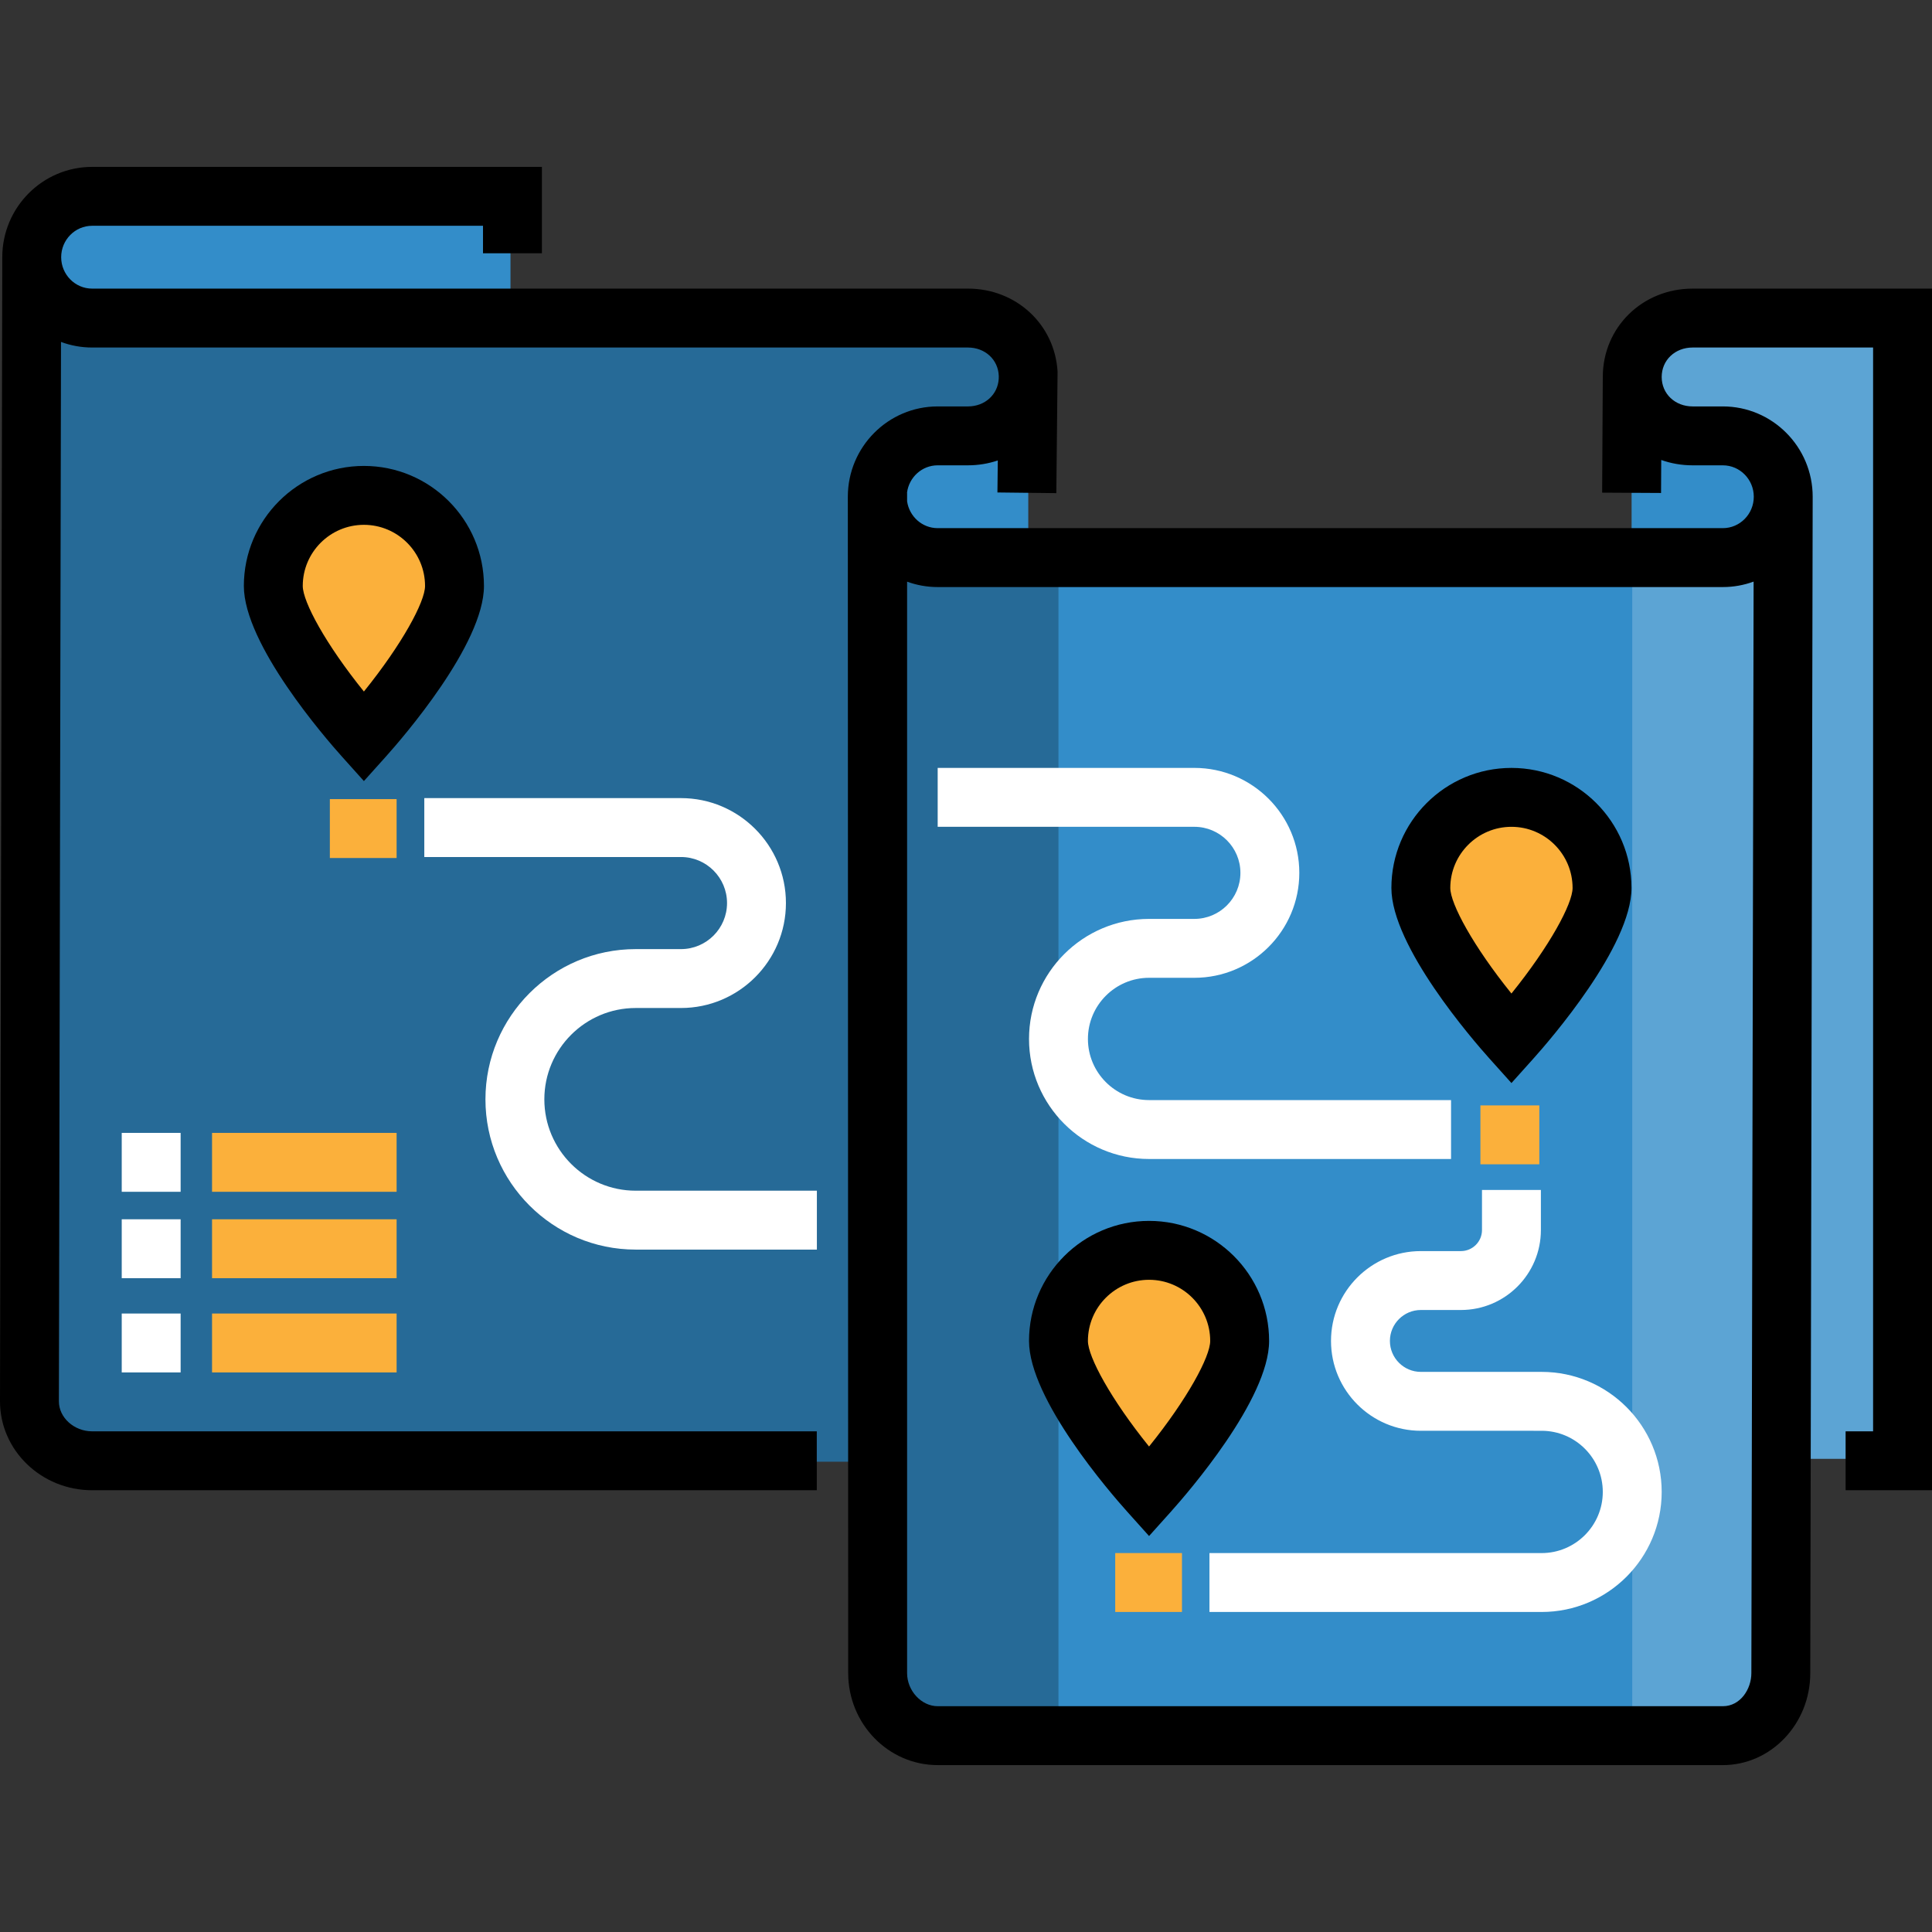
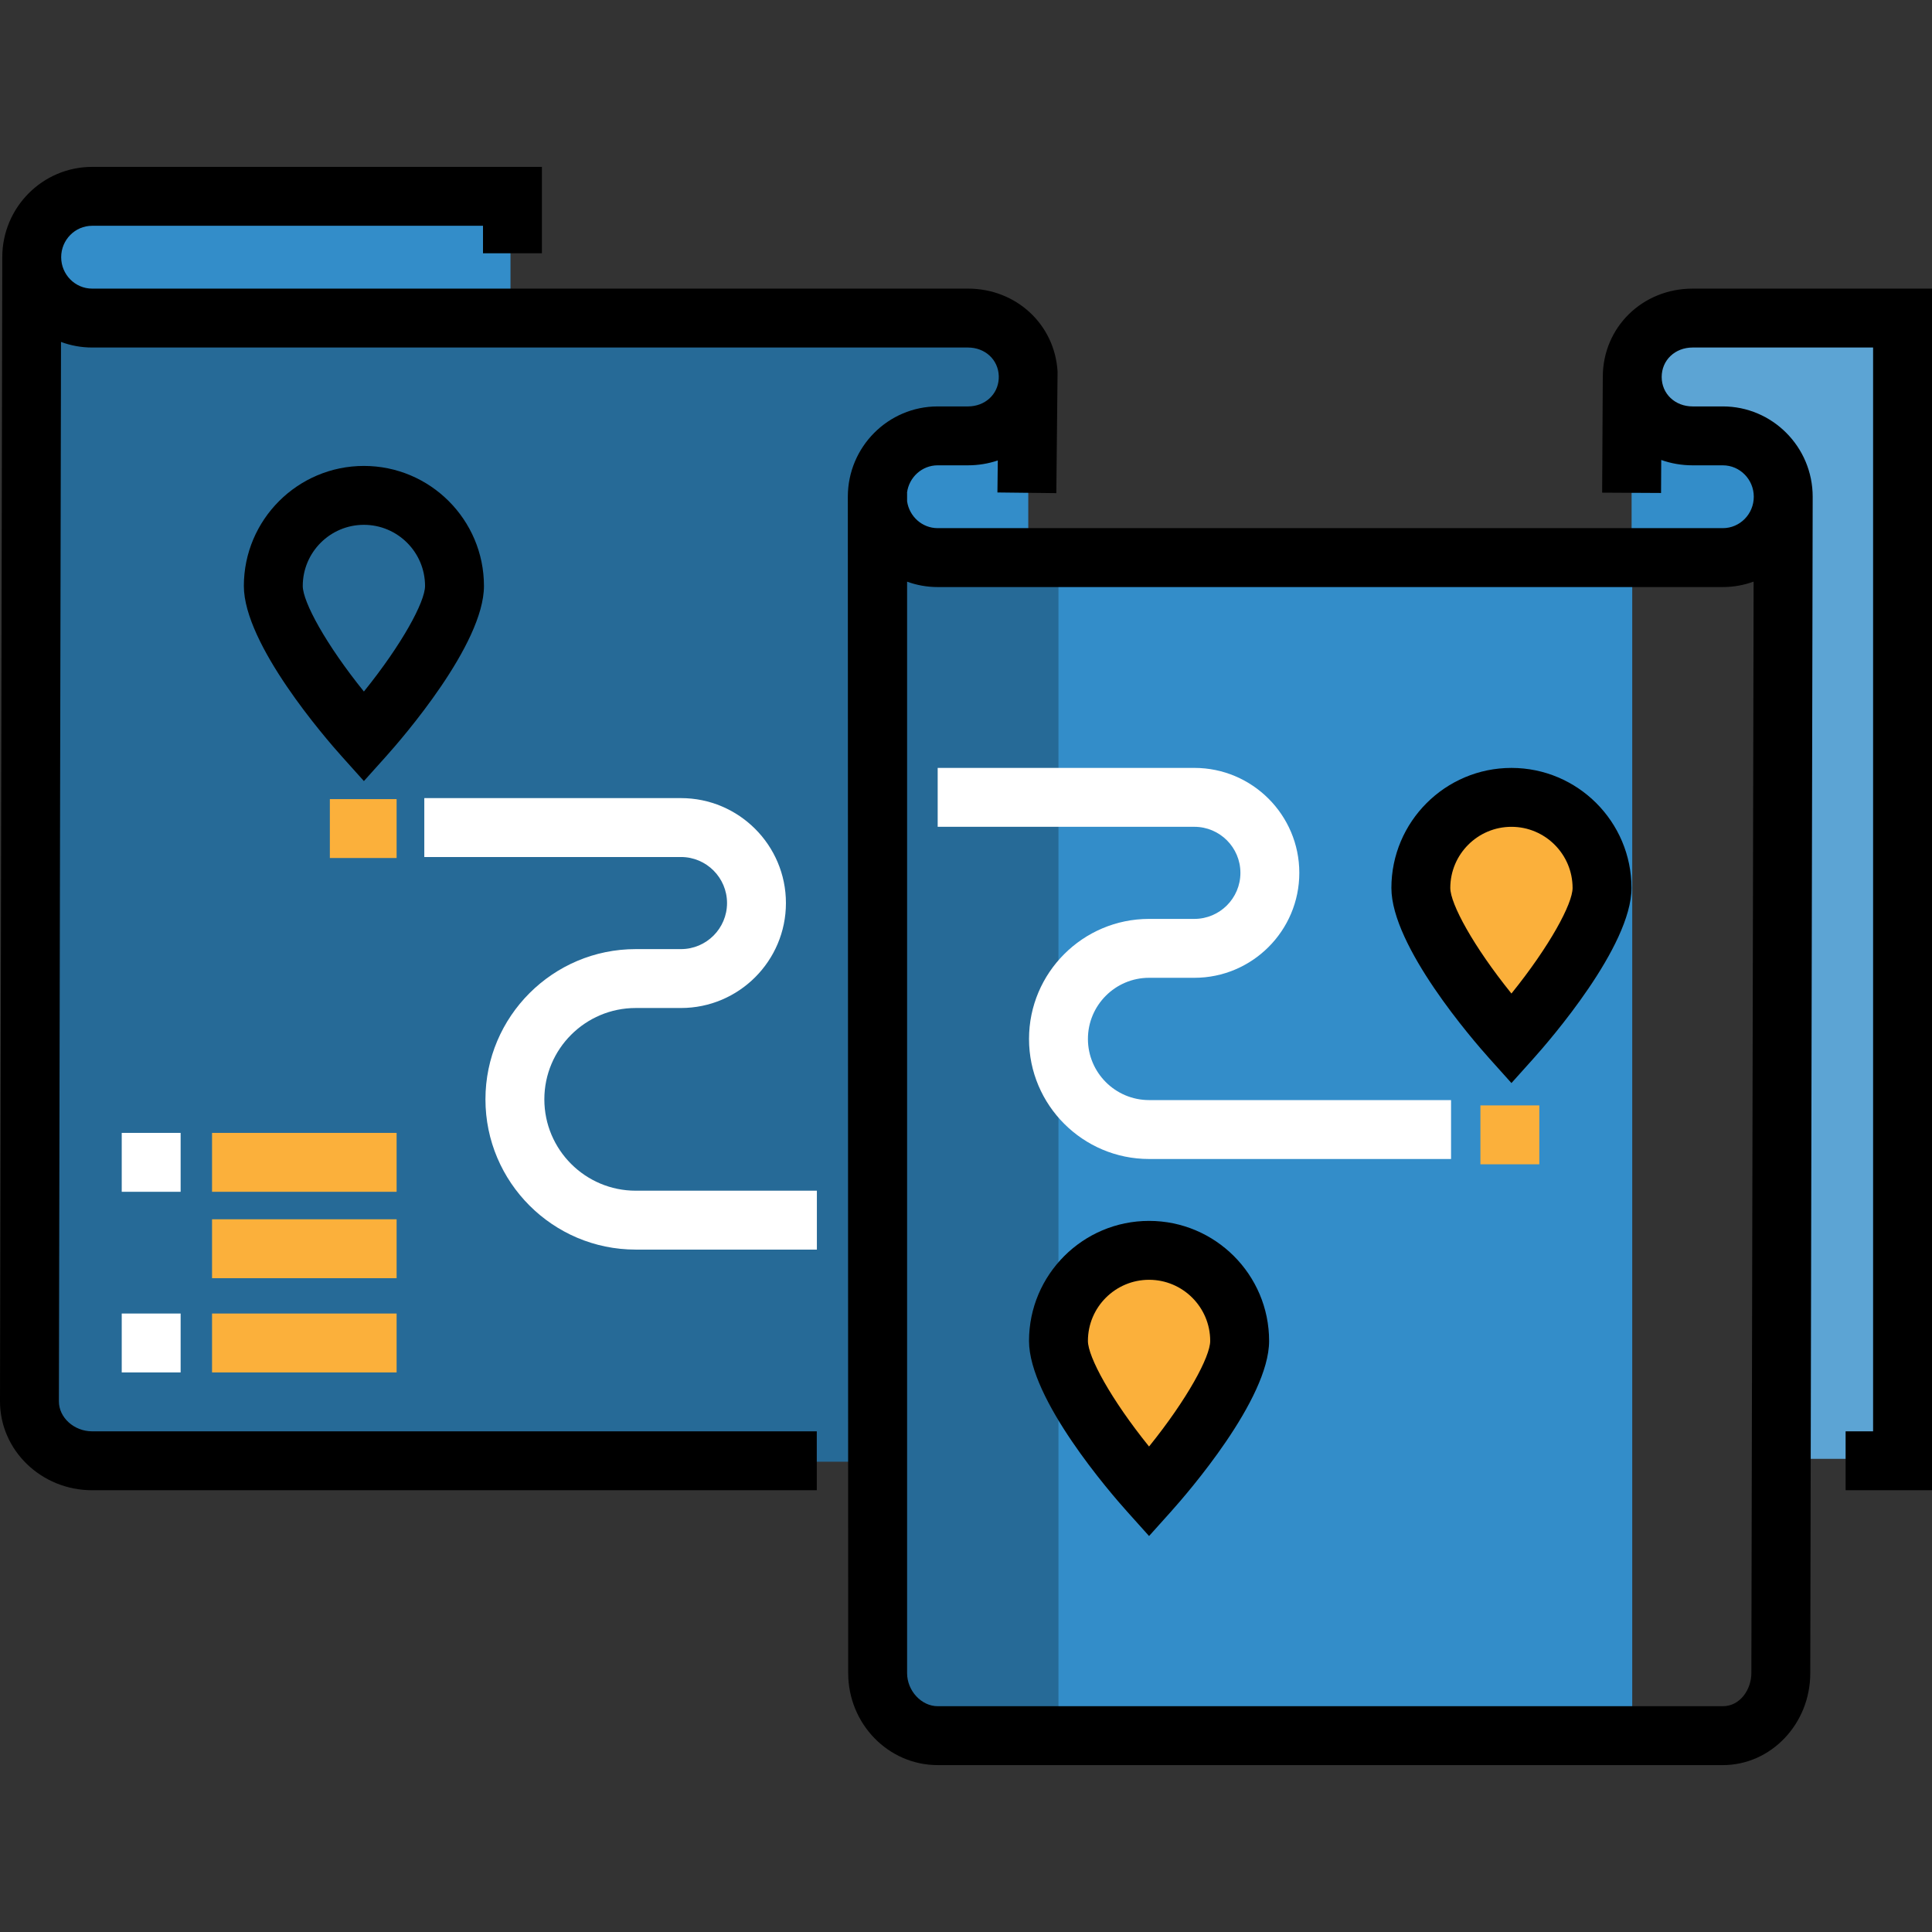
<svg xmlns="http://www.w3.org/2000/svg" version="1.1" id="Layer_1" viewBox="0 0 512 512" xml:space="preserve">
  <rect x="0" y="0" width="512" height="512" fill="#333333" stroke="none" />
  <g>
    <path style="fill:#338DC9;" d="M250.454,148.008c-9.32,0-16.875-7.555-16.875-16.875c0-9.32,7.555-16.875,16.875-16.875   l22.048,0.261v33.254L250.454,148.008z" />
    <path style="fill:#338DC9;" d="M454.439,148.008c9.32,0,16.875-7.555,16.875-16.875c0-9.32-7.555-16.875-16.875-16.875   l-22.048,0.261v33.254L454.439,148.008z" />
    <path style="fill:#338DC9;" d="M24.413,84.813c-8.839,0-16.006-7.811-16.006-16.65s7.166-16.65,16.006-16.65h110.872v33.301H24.413   z" />
  </g>
  <path style="fill:#266A97;" d="M256.125,83.263h-39.644l0,0H8.406v295.269c0,4.883,3.959,8.841,8.841,8.841h215.24V136.566  c0-11.758,9.532-21.291,21.291-21.291h2.718c9.778,0,17.509-8.769,15.756-18.872C270.919,88.706,263.937,83.263,256.125,83.263z" />
  <g>
    <path style="fill:#5CA4D4;" d="M448.566,114.992c-8.839,0-16.006-6.25-16.006-15.089s7.166-15.089,16.006-15.089h55.109v301.789   h-31.22v-271.61H448.566z" />
-     <path style="fill:#5CA4D4;" d="M462.511,459.399H242.552c-5.558,0-10.064-4.506-10.064-10.063V147.287h240.087v302.049   C472.575,454.894,468.069,459.399,462.511,459.399z" />
  </g>
  <path style="fill:#338DC9;" d="M432.56,459.399H242.079c-5.298,0-9.592-4.295-9.592-9.592V147.286H432.56L432.56,459.399  L432.56,459.399z" />
  <path style="fill:#266A97;" d="M280.505,459.399h-45.928c-1.154,0-2.089-0.936-2.089-2.09V147.286h48.018v312.113H280.505z" />
  <path d="M448.566,76.488c-13.337,0-23.787,10.263-23.81,23.372h-0.001l-0.17,30.699l15.61,0.085l0.048-8.747  c2.58,0.919,5.381,1.419,8.323,1.419h8.003c4.522,0,8.2,3.734,8.201,8.324v0.001c-0.001,4.59-3.679,8.324-8.201,8.324H248.494  c-4.115,0-7.521-3.095-8.104-7.11v-2.255h-0.026c0.507-4.1,3.956-7.285,8.13-7.285h8.003c2.793,0,5.457-0.456,7.928-1.287  l-0.098,8.481l15.608,0.181l0.331-32.168c-0.702-12.464-10.887-22.037-23.768-22.037H24.413c-4.522,0-8.2-3.735-8.2-8.325  s3.679-8.325,8.2-8.325H128v7.285h15.61V44.228H24.413c-13.124,0-23.802,10.728-23.81,23.919l0,0L0,371.368  c0,12.991,10.951,23.559,24.413,23.559h192.043v-15.61H24.413c-4.772,0-8.803-3.64-8.803-7.934l0.558-280.766  c2.57,0.957,5.348,1.481,8.245,1.481h232.084c4.576,0,8.042,3.218,8.187,7.527l-0.008,0.724c-0.229,4.224-3.662,7.358-8.178,7.358  h-8.003c-13.13,0-23.811,10.736-23.811,23.935c0,0.711,0.098,311.752,0.098,311.752c0,13.442,10.638,24.378,23.713,24.378h208.075  c12.776,0,23.171-10.936,23.171-24.362l0.64-311.752l0,0c0-0.005,0-0.01,0-0.017c0-13.199-10.682-23.935-23.811-23.935h-8.003  c-4.676,0-8.201-3.356-8.201-7.805c0-4.449,3.526-7.805,8.201-7.805h47.824v287.219h-7.285v15.61H512V76.488H448.566z   M464.13,443.394c0,4.217-2.891,8.768-7.561,8.768H248.494c-4.317,0-8.104-4.098-8.104-8.768V154.148  c2.531,0.924,5.259,1.429,8.104,1.429h208.075c2.863,0,5.61-0.511,8.155-1.447L464.13,443.394z" />
  <g>
-     <path style="fill:#FBB03B;" d="M120.447,155.29c0,13.26-24.009,40.014-24.009,40.014s-24.009-26.755-24.009-40.014   c0-13.26,10.749-24.009,24.009-24.009S120.447,142.03,120.447,155.29z" />
-     <path style="fill:#FBB03B;" d="M328.523,355.362c0,13.26-24.009,40.014-24.009,40.014s-24.009-26.755-24.009-40.014   c0-13.259,10.749-24.009,24.009-24.009C317.774,331.353,328.523,342.102,328.523,355.362z" />
+     <path style="fill:#FBB03B;" d="M328.523,355.362c0,13.26-24.009,40.014-24.009,40.014s-24.009-26.755-24.009-40.014   c0-13.259,10.749-24.009,24.009-24.009C317.774,331.353,328.523,342.102,328.523,355.362" />
    <path style="fill:#FBB03B;" d="M424.557,235.318c0,13.26-24.009,40.014-24.009,40.014s-24.009-26.755-24.009-40.014   c0-13.26,10.749-24.009,24.009-24.009C413.808,211.31,424.557,222.059,424.557,235.318z" />
  </g>
  <path d="M96.438,206.99l-5.809-6.474c-4.343-4.838-26.005-29.763-26.005-45.227c0-17.542,14.271-31.814,31.814-31.814  s31.814,14.271,31.814,31.814c0,15.464-21.662,40.389-26.005,45.227L96.438,206.99z M96.438,139.085  c-8.935,0-16.204,7.269-16.204,16.204c0,4.18,6.06,15.403,16.204,27.975c10.143-12.571,16.204-23.794,16.204-27.975  C112.642,146.355,105.373,139.085,96.438,139.085z" />
  <path d="M304.514,407.062l-5.809-6.474c-4.343-4.838-26.005-29.762-26.005-45.227c0-17.542,14.271-31.813,31.814-31.813  c17.541,0,31.813,14.271,31.813,31.813c0,15.465-21.662,40.388-26.004,45.227L304.514,407.062z M304.514,339.158  c-8.935,0-16.204,7.268-16.204,16.203c0,4.191,6.059,15.417,16.201,27.979c10.144-12.573,16.206-23.798,16.206-27.979  C320.718,346.427,313.449,339.158,304.514,339.158z" />
  <path d="M400.548,287.02l-5.809-6.474c-4.343-4.838-26.005-29.763-26.005-45.228c0-17.542,14.271-31.813,31.814-31.813  c17.541,0,31.813,14.271,31.813,31.813c0,15.465-21.661,40.388-26.004,45.228L400.548,287.02z M400.548,219.115  c-8.935,0-16.204,7.268-16.204,16.203c0,4.181,6.06,15.404,16.204,27.976c10.143-12.571,16.203-23.794,16.203-27.976  C416.752,226.383,409.483,219.115,400.548,219.115z" />
  <g>
    <rect x="87.415" y="211.772" style="fill:#FBB03B;" width="17.691" height="15.61" />
    <rect x="392.325" y="292.943" style="fill:#FBB03B;" width="15.61" height="15.61" />
-     <rect x="295.545" y="411.577" style="fill:#FBB03B;" width="17.691" height="15.61" />
  </g>
  <rect x="32.26" y="300.228" style="fill:#FFFFFF;" width="15.61" height="15.61" />
  <rect x="56.195" y="300.228" style="fill:#FBB03B;" width="48.911" height="15.61" />
-   <rect x="32.26" y="323.122" style="fill:#FFFFFF;" width="15.61" height="15.61" />
  <rect x="56.195" y="323.122" style="fill:#FBB03B;" width="48.911" height="15.61" />
  <rect x="32.26" y="348.098" style="fill:#FFFFFF;" width="15.61" height="15.61" />
  <rect x="56.195" y="348.098" style="fill:#FBB03B;" width="48.911" height="15.61" />
  <g>
    <path style="fill:#FFFFFF;" d="M216.482,331.156h-48.018c-21.955,0-39.816-17.862-39.816-39.817   c0-21.955,17.862-39.816,39.816-39.816h12.004c6.728,0,12.203-5.474,12.203-12.203s-5.474-12.203-12.203-12.203h-68.024v-15.61   h68.024c15.335,0,27.812,12.476,27.812,27.812s-12.476,27.812-27.812,27.812h-12.004c-13.347,0-24.207,10.859-24.207,24.207   c0,13.347,10.859,24.208,24.207,24.208h48.018V331.156z" />
    <path style="fill:#FFFFFF;" d="M384.543,307.146h-80.028c-17.542,0-31.814-14.271-31.814-31.813   c0-17.542,14.271-31.814,31.814-31.814h12.004c6.729,0,12.203-5.474,12.203-12.203s-5.474-12.203-12.203-12.203h-68.024v-15.61   h68.024c15.335,0,27.812,12.476,27.812,27.812c0,15.335-12.476,27.812-27.812,27.812h-12.004c-8.935,0-16.204,7.269-16.204,16.204   s7.269,16.203,16.204,16.203h80.028V307.146z" />
-     <path style="fill:#FFFFFF;" d="M408.552,427.19h-88.033v-15.61h88.033c8.935,0,16.203-7.269,16.203-16.204   c0-8.935-7.268-16.203-16.203-16.203H376.54c-13.129,0-23.81-10.682-23.81-23.811s10.681-23.81,23.81-23.81h10.626   c3.076,0,5.578-2.502,5.578-5.578v-10.626h15.61v10.626c0,11.683-9.505,21.188-21.188,21.188H376.54c-4.522,0-8.2,3.679-8.2,8.2   c0,4.523,3.679,8.201,8.2,8.201h32.012c17.541,0,31.813,14.271,31.813,31.813C440.365,412.919,426.093,427.19,408.552,427.19z" />
  </g>
</svg>